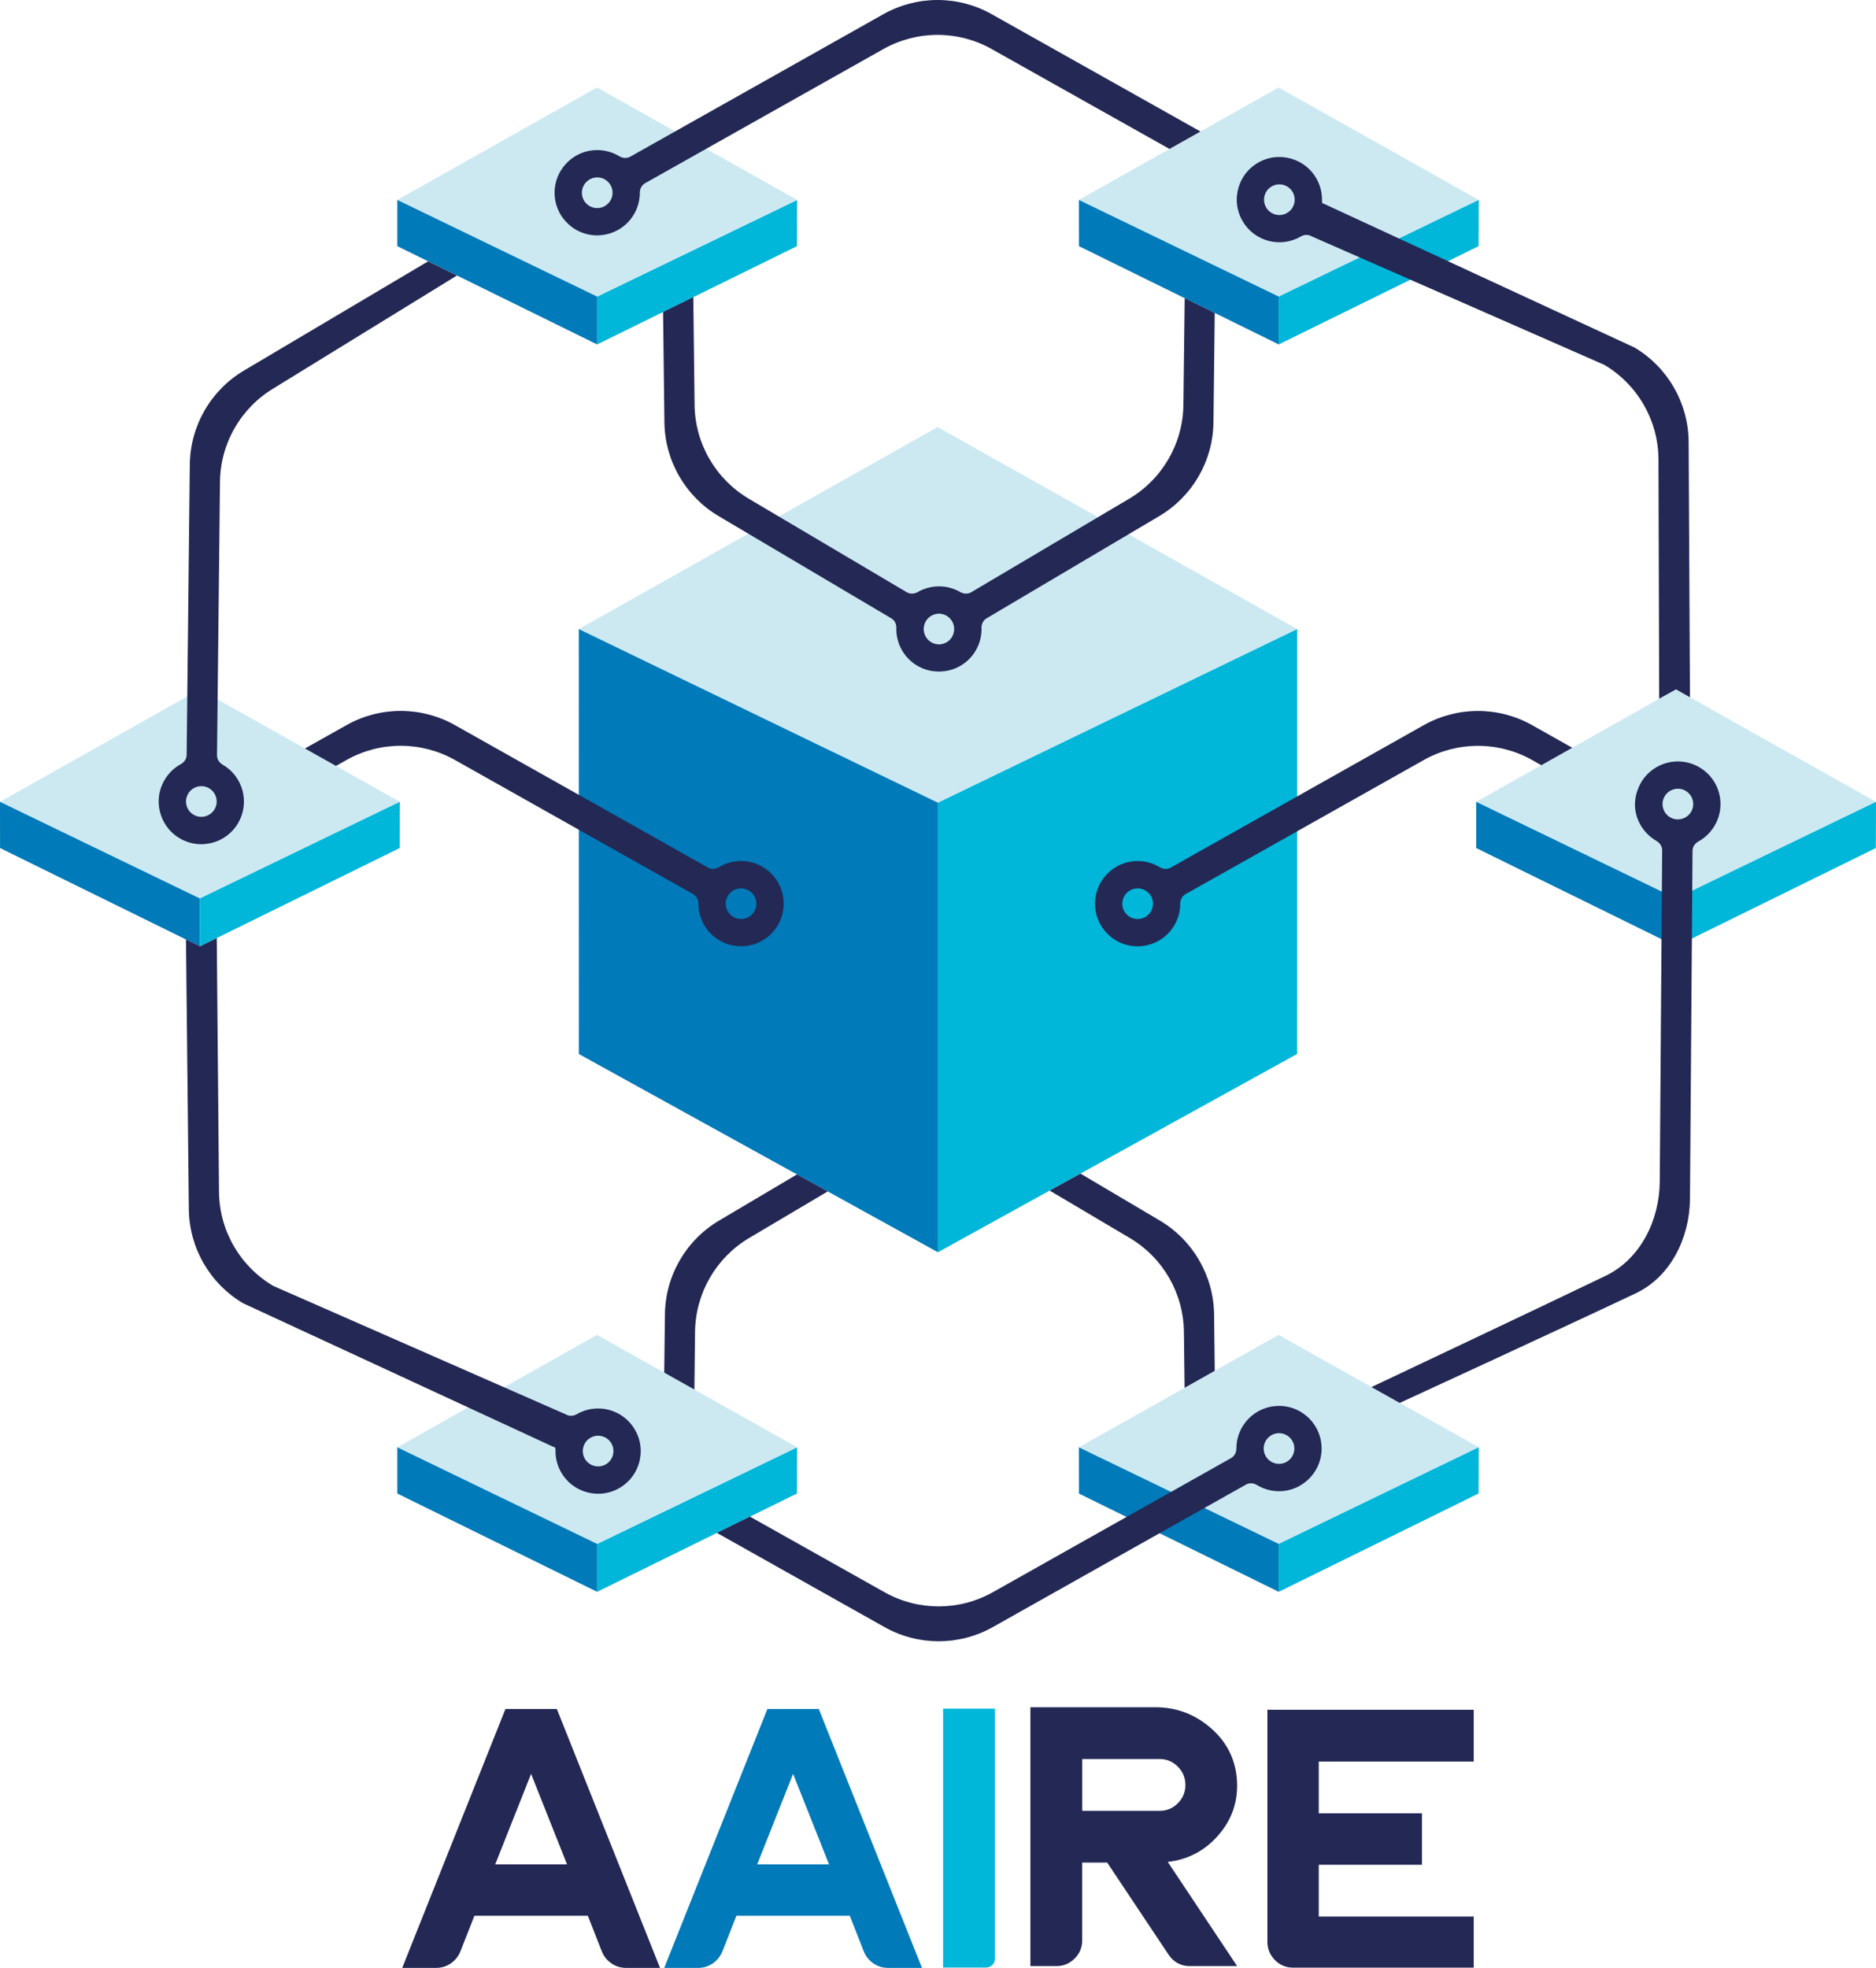
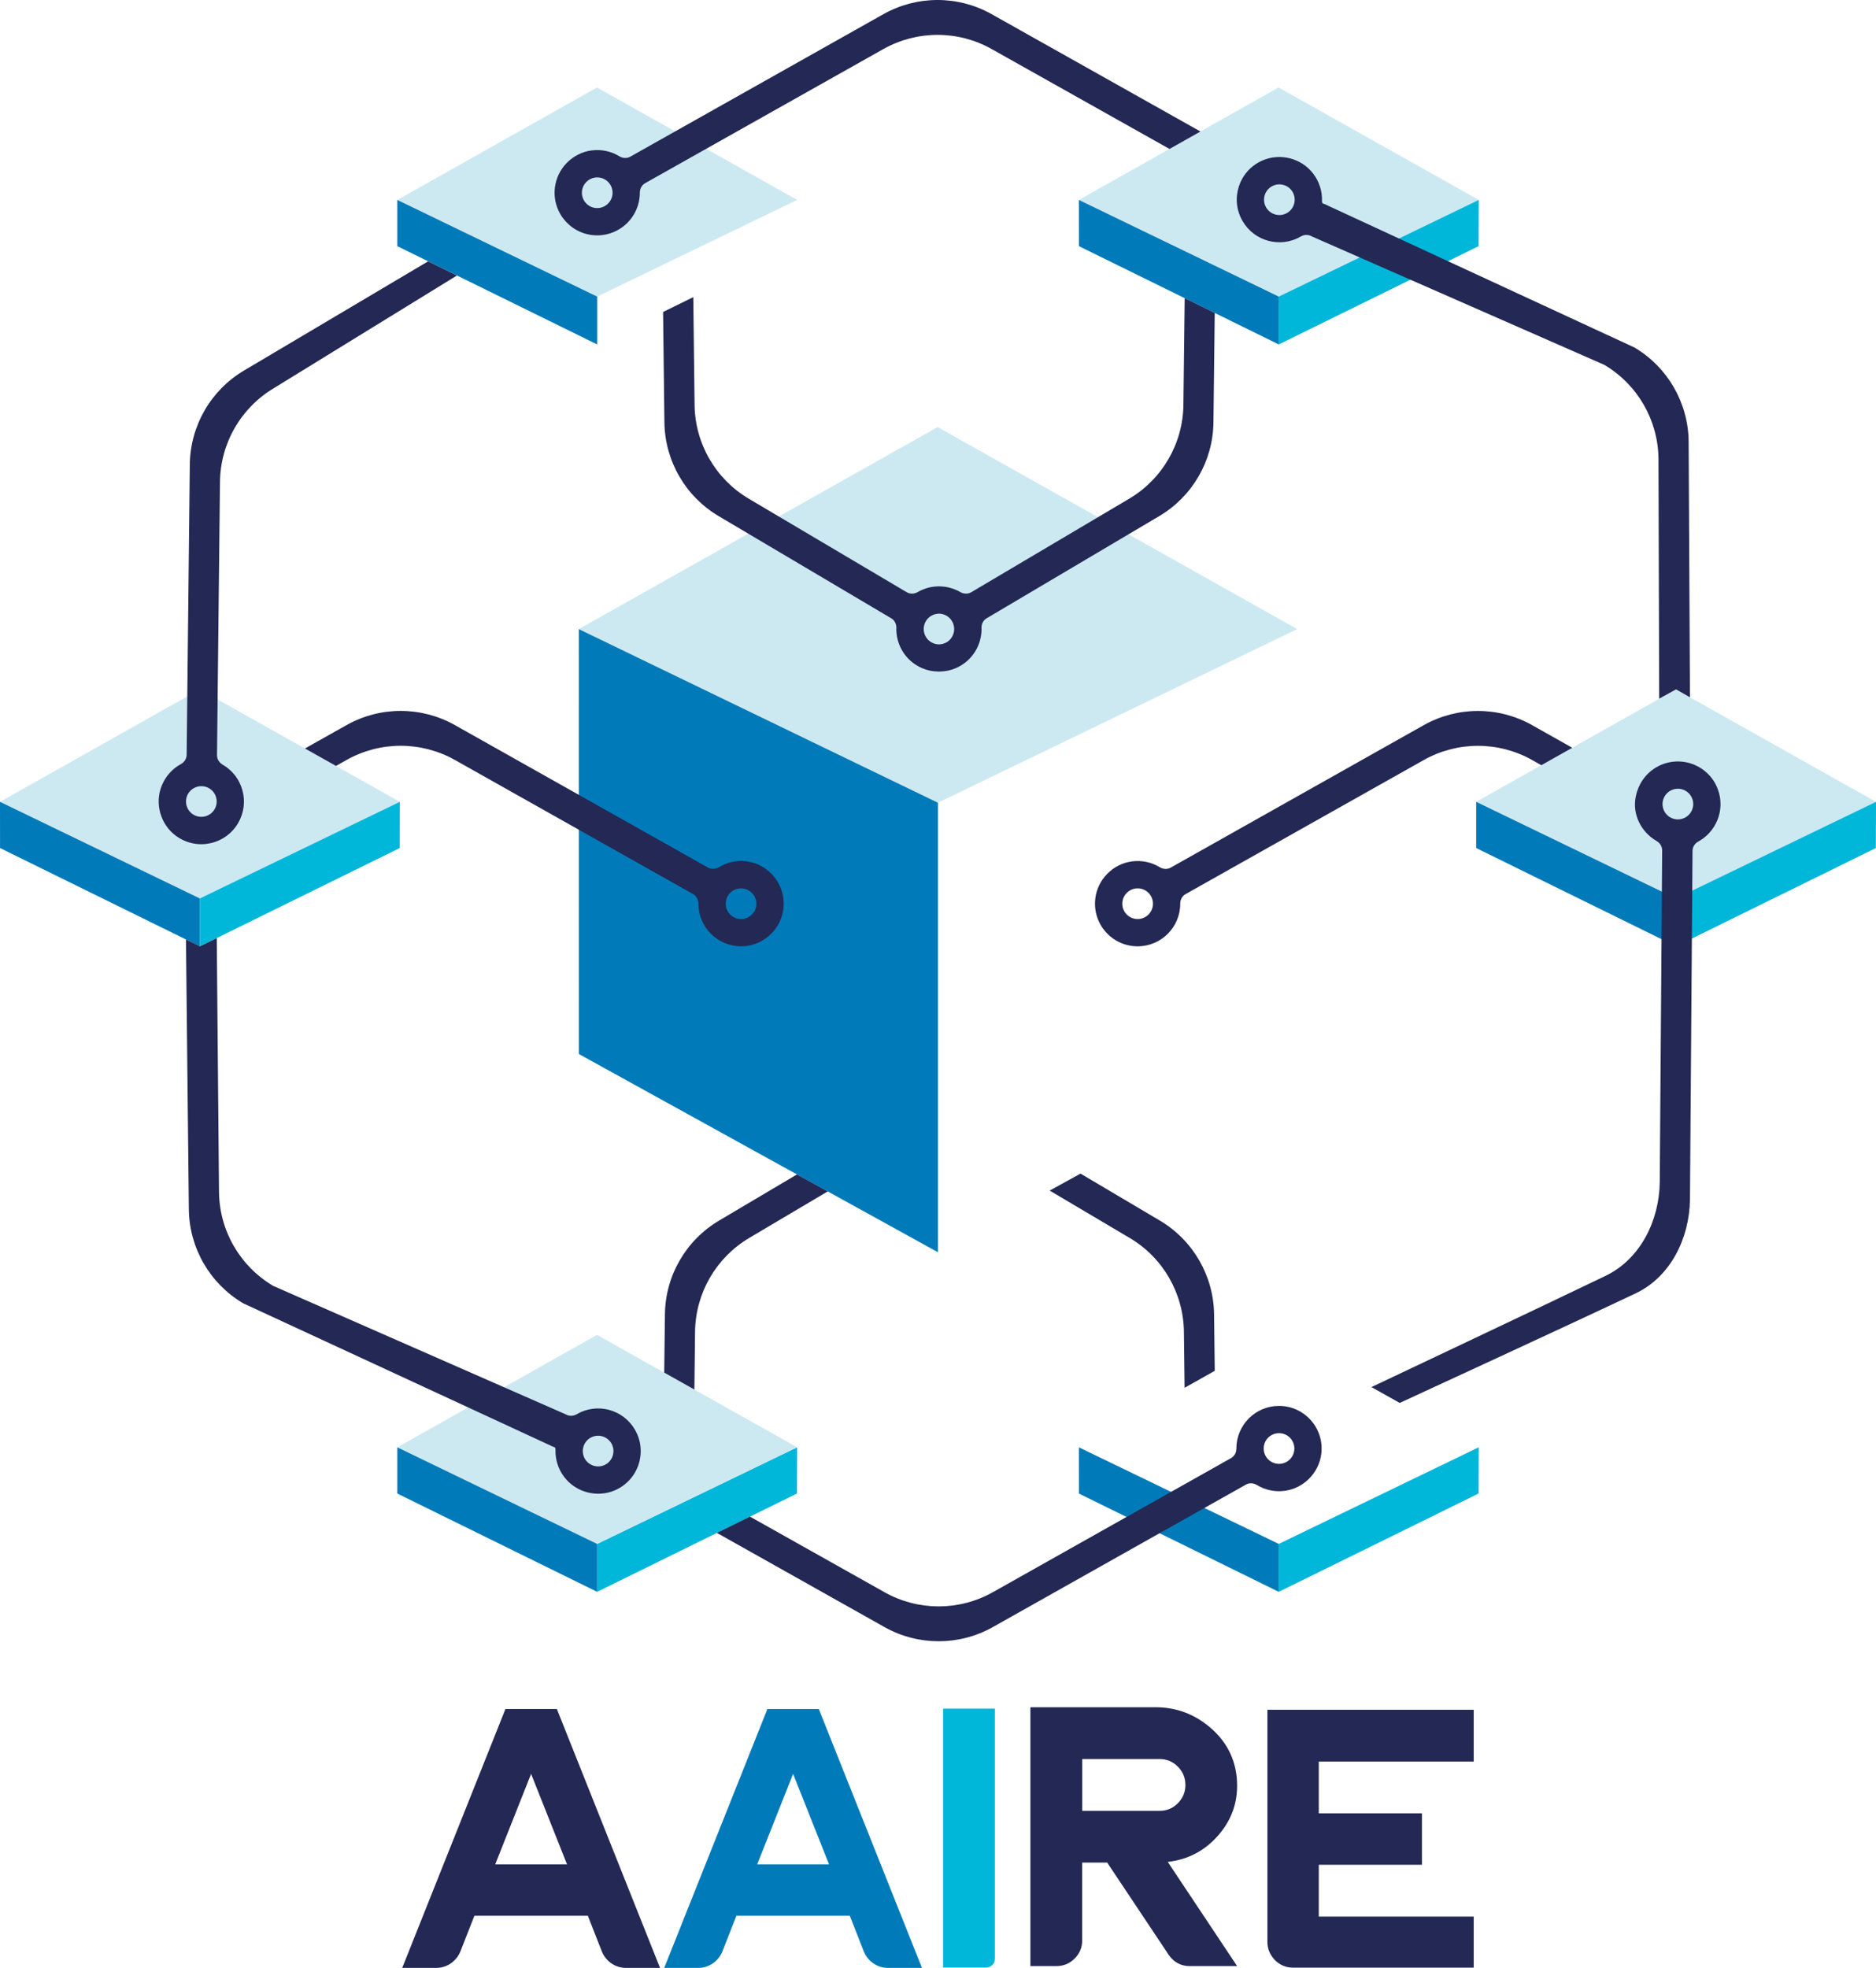
<svg xmlns="http://www.w3.org/2000/svg" version="1.1" id="Calque_1" x="0px" y="0px" viewBox="0 0 366.97 384.86" style="enable-background:new 0 0 366.97 384.86;" xml:space="preserve">
  <style type="text/css">
	.st0{fill:#CCE9F2;}
	.st1{fill:#007AB9;}
	.st2{fill:#00B6D9;}
	.st3{fill:#232854;}
</style>
  <g>
    <g>
      <g>
        <polygon class="st0" points="253.75,123.03 183.47,156.99 113.22,123.03 183.41,83.52    " />
        <polygon class="st1" points="113.22,123.03 183.47,156.99 183.47,244.9 113.23,206.13    " />
-         <polygon class="st2" points="253.75,123.03 183.47,156.99 183.47,244.9 253.74,206.12    " />
      </g>
      <g>
        <g>
          <g>
            <polygon class="st0" points="366.97,156.81 327.85,175.71 288.76,156.81 327.82,134.82      " />
            <polygon class="st1" points="288.76,156.81 327.85,175.71 327.86,185.07 288.76,165.85      " />
          </g>
          <polygon class="st2" points="366.97,156.81 327.85,175.71 327.86,185.07 366.94,165.85     " />
        </g>
        <g>
          <g>
            <polygon class="st0" points="78.21,156.81 39.1,175.71 0,156.81 39.07,134.82      " />
            <polygon class="st1" points="0,156.81 39.1,175.71 39.1,185.07 0.01,165.85      " />
          </g>
          <polygon class="st2" points="78.21,156.81 39.09,175.71 39.1,185.07 78.19,165.85     " />
        </g>
      </g>
      <g>
-         <polygon class="st2" points="155.93,39.1 116.81,58 116.81,67.36 155.9,48.14    " />
        <g>
          <g>
            <polygon class="st0" points="155.93,39.1 116.81,58 77.72,39.1 116.78,17.11      " />
            <polygon class="st1" points="77.72,39.1 116.81,58 116.81,67.36 77.72,48.14      " />
          </g>
          <g>
            <polygon class="st0" points="289.26,39.1 250.14,58 211.04,39.1 250.11,17.11      " />
            <polygon class="st1" points="211.04,39.1 250.14,58 250.14,67.36 211.05,48.14      " />
          </g>
        </g>
        <polygon class="st2" points="289.26,39.1 250.14,58 250.14,67.36 289.23,48.14    " />
      </g>
      <g>
        <polygon class="st2" points="155.93,283.04 116.81,301.94 116.81,311.31 155.9,292.08    " />
        <g>
          <g>
            <polygon class="st0" points="155.93,283.04 116.81,301.94 77.72,283.05 116.78,261.06      " />
            <polygon class="st1" points="77.72,283.05 116.81,301.94 116.81,311.31 77.72,292.09      " />
          </g>
          <g>
-             <polygon class="st0" points="289.26,283.04 250.14,301.94 211.04,283.05 250.11,261.06      " />
            <polygon class="st1" points="211.04,283.05 250.14,301.94 250.14,311.31 211.05,292.09      " />
          </g>
        </g>
        <polygon class="st2" points="289.26,283.04 250.14,301.94 250.14,311.31 289.23,292.08    " />
      </g>
    </g>
    <path class="st3" d="M193.98,2.77c-6.58-3.7-14.61-3.69-21.19,0.01l-49.5,27.86c-0.67,0.38-1.48,0.32-2.14-0.08   c-1.55-0.94-3.43-1.4-5.42-1.14c-3.75,0.48-6.77,3.55-7.19,7.31c-0.56,5.04,3.36,9.3,8.28,9.3c4.61,0,8.34-3.73,8.34-8.34   c0,0,0-0.01,0-0.01c0-0.77,0.38-1.49,1.06-1.87l46.57-26.21c6.58-3.7,14.61-3.71,21.19-0.01l34.79,19.54l6.06-3.41L193.98,2.77z    M117.3,40.66c-2.03,0.31-3.75-1.41-3.44-3.44c0.19-1.26,1.23-2.3,2.49-2.49c2.03-0.31,3.75,1.41,3.44,3.44   C119.6,39.43,118.56,40.46,117.3,40.66z" />
    <path class="st3" d="M173.03,318.21c6.58,3.7,14.61,3.69,21.19-0.01l49.5-27.86c0.67-0.38,1.48-0.32,2.14,0.08   c1.55,0.94,3.43,1.4,5.42,1.14c3.75-0.48,6.77-3.55,7.19-7.31c0.56-5.04-3.36-9.3-8.28-9.3c-4.61,0-8.34,3.73-8.34,8.34   c0,0,0,0.01,0,0.01c0,0.77-0.38,1.49-1.06,1.87l-46.57,26.21c-6.58,3.7-14.61,3.71-21.19,0.01l-26.33-14.79l-6.47,3.18   L173.03,318.21z M249.72,280.32c2.03-0.31,3.75,1.41,3.44,3.44c-0.19,1.26-1.23,2.3-2.49,2.49c-2.03,0.31-3.75-1.41-3.44-3.44   C247.42,281.54,248.45,280.51,249.72,280.32z" />
    <path class="st3" d="M47.72,72.47c-6.49,3.85-10.5,10.81-10.59,18.36l-0.62,56.8c-0.01,0.77-0.46,1.44-1.14,1.81   c-1.59,0.87-2.92,2.27-3.7,4.13c-1.46,3.49-0.31,7.64,2.73,9.88c4.08,3.01,9.74,1.74,12.2-2.52c2.3-3.99,0.94-9.09-3.05-11.39   c0,0-0.01,0-0.01-0.01c-0.67-0.38-1.1-1.08-1.09-1.85l0.58-53.44c0.08-7.55,4.1-14.51,10.59-18.36l35.76-22l-5.64-2.77L47.72,72.47   z M42.19,157.82c-0.75,1.91-3.1,2.54-4.7,1.26c-1-0.8-1.38-2.21-0.91-3.4c0.75-1.91,3.1-2.54,4.7-1.26   C42.28,155.22,42.66,156.63,42.19,157.82z" />
    <path class="st3" d="M299.69,141.81c-6.58-3.7-14.61-3.69-21.19,0.01L229,169.68c-0.67,0.38-1.48,0.32-2.14-0.08   c-1.55-0.94-3.43-1.4-5.42-1.14c-3.75,0.48-6.77,3.55-7.19,7.31c-0.56,5.04,3.36,9.3,8.28,9.3c4.61,0,8.34-3.73,8.34-8.34   c0,0,0-0.01,0-0.01c0-0.77,0.38-1.49,1.06-1.87l46.57-26.21c6.58-3.7,14.61-3.71,21.19-0.01l1.81,1.02l6.06-3.41L299.69,141.81z    M223.01,179.7c-2.03,0.31-3.75-1.41-3.44-3.44c0.19-1.26,1.23-2.3,2.49-2.49c2.03-0.31,3.75,1.41,3.44,3.44   C225.31,178.47,224.28,179.51,223.01,179.7z" />
    <path class="st3" d="M65.72,149.79l2.08-1.17c6.58-3.7,14.61-3.69,21.19,0.01l46.57,26.21c0.67,0.38,1.06,1.1,1.06,1.87   c0,0,0,0.01,0,0.01c0,4.61,3.73,8.34,8.34,8.34c4.92,0,8.85-4.27,8.28-9.3c-0.42-3.76-3.44-6.83-7.19-7.31   c-2-0.25-3.87,0.2-5.42,1.14c-0.66,0.4-1.47,0.45-2.14,0.08l-49.5-27.86c-6.58-3.7-14.61-3.71-21.19-0.01l-8.15,4.58L65.72,149.79z    M141.99,177.21c-0.31-2.03,1.41-3.75,3.44-3.44c1.26,0.19,2.3,1.23,2.49,2.49c0.31,2.03-1.41,3.75-3.44,3.44   C143.22,179.51,142.18,178.47,141.99,177.21z" />
    <path class="st3" d="M39.11,185.07l-2.73-1.34l0.56,52.79c0.09,7.55,4.11,14.5,10.6,18.35l60.21,27.86   c0.66,0.39,0.93,0.1,0.91,0.87c-0.04,1.81,0.5,3.67,1.72,5.27c2.29,3.01,6.46,4.09,9.92,2.58c4.64-2.03,6.38-7.56,3.91-11.83   c-2.3-3.99-7.4-5.36-11.39-3.05c0,0-0.01,0-0.01,0.01c-0.67,0.39-1.48,0.42-2.15,0.02l-57.22-25.12   c-6.5-3.85-10.52-10.8-10.6-18.35l-0.44-49.67L39.11,185.07z M119.33,281.89c1.28,1.6,0.65,3.96-1.26,4.7   c-1.19,0.46-2.6,0.09-3.4-0.91c-1.28-1.6-0.65-3.96,1.26-4.7C117.12,280.51,118.53,280.89,119.33,281.89z" />
    <path class="st3" d="M273.8,274.37c0,0,33.92-15.62,46.19-21.45c6.82-3.24,10.5-10.81,10.59-18.36l0.5-68.18   c0.01-0.77,0.46-1.44,1.14-1.81c1.61-0.88,2.96-2.31,3.73-4.2c1.38-3.38,0.34-7.37-2.53-9.63c-4.87-3.84-12.18-1.38-13.46,5.12   c-0.67,3.42,1.06,6.87,4.08,8.61l0.01,0.01c0.67,0.38,1.1,1.08,1.09,1.85l-0.47,64.82c-0.08,7.55-3.79,15.08-10.59,18.36   c-12.16,5.86-45.81,21.76-45.81,21.76L273.8,274.37z M325.41,156.18c0.75-1.91,3.1-2.54,4.7-1.26c1,0.8,1.38,2.21,0.91,3.4   c-0.75,1.91-3.1,2.54-4.7,1.26C325.32,158.78,324.94,157.37,325.41,156.18z" />
    <path class="st3" d="M327.85,134.82l2.73,1.55l-0.26-50.06c-0.09-7.55-4.11-14.5-10.6-18.35l-60.21-27.86   c-0.66-0.39-0.93-0.1-0.91-0.87c0.04-1.81-0.5-3.67-1.72-5.27c-2.29-3.01-6.46-4.09-9.92-2.58c-4.64,2.03-6.38,7.56-3.91,11.83   c2.3,3.99,7.4,5.36,11.39,3.05c0,0,0.01,0,0.01-0.01c0.67-0.39,1.48-0.42,2.15-0.02l57.22,25.12c6.5,3.85,10.52,10.8,10.6,18.35   l0.14,46.94L327.85,134.82z M247.93,40.95c-1.28-1.6-0.65-3.96,1.26-4.7c1.19-0.46,2.6-0.09,3.4,0.91c1.28,1.6,0.65,3.96-1.26,4.7   C250.14,42.33,248.73,41.95,247.93,40.95z" />
    <path class="st3" d="M231.74,58.31l-0.25,20.87c-0.09,7.55-4.11,14.5-10.6,18.35l-30.9,18.29c-0.63,0.37-1.4,0.36-2.05,0.02   c-0.74-0.44-1.55-0.75-2.38-0.95c-0.05-0.01-0.11-0.02-0.16-0.04c-0.19-0.04-0.39-0.07-0.58-0.1c-0.1-0.01-0.19-0.02-0.29-0.03   c-0.16-0.02-0.31-0.03-0.47-0.04c-0.13-0.01-0.25-0.01-0.38-0.01c-0.13,0-0.25,0-0.38,0.01c-0.16,0.01-0.32,0.02-0.47,0.04   c-0.1,0.01-0.19,0.02-0.29,0.03c-0.2,0.03-0.39,0.06-0.58,0.1c-0.05,0.01-0.11,0.02-0.16,0.04c-0.83,0.19-1.64,0.51-2.38,0.95   c-0.65,0.34-1.42,0.35-2.05-0.02l-30.9-18.29c-6.5-3.85-10.51-10.8-10.6-18.35l-0.25-21.07l-5.91,2.9l0.26,21.57   c0.09,7.55,4.11,14.5,10.6,18.35l33.79,20c0.6,0.36,0.94,1,0.98,1.69c-0.15,3.31,1.67,6.58,5.01,8.04   c1.01,0.44,2.08,0.66,3.14,0.67c0.06,0,0.12,0.01,0.18,0.01c0.06,0,0.12,0,0.18-0.01c1.07-0.02,2.13-0.23,3.14-0.67   c3.34-1.46,5.16-4.73,5.01-8.04c0.04-0.69,0.38-1.34,0.98-1.69l33.79-20c6.5-3.85,10.52-10.8,10.6-18.35l0.25-21.38L231.74,58.31z    M183.95,126.01c-0.09,0.01-0.19,0.01-0.28,0.01c-0.09,0-0.19,0-0.28-0.01c-0.01,0-0.03,0-0.04-0.01   c-0.77-0.09-1.49-0.47-1.99-1.09c-1.28-1.6-0.65-3.96,1.26-4.7c0.13-0.05,0.27-0.09,0.4-0.12c0.05-0.01,0.1-0.02,0.15-0.03   c0.09-0.02,0.19-0.03,0.28-0.04c0.07-0.01,0.15-0.01,0.22-0.01c0.07,0,0.15,0,0.22,0.01c0.09,0.01,0.19,0.02,0.28,0.04   c0.05,0.01,0.1,0.02,0.15,0.03c0.14,0.03,0.27,0.07,0.4,0.12c1.91,0.75,2.54,3.1,1.26,4.7c-0.49,0.62-1.22,1-1.99,1.09   C183.98,126,183.97,126.01,183.95,126.01z" />
    <path class="st3" d="M155.9,229.68l-15.23,9.02c-6.5,3.85-10.52,10.8-10.6,18.35l-0.14,11.39l5.9,3.31l0.13-11.3   c0.09-7.55,4.11-14.5,10.6-18.35l15.36-9.1L155.9,229.68z M205.33,232.84l15.66,9.27c6.5,3.85,10.51,10.8,10.6,18.35l0.13,10.95   l5.9-3.32l-0.13-11.03c-0.09-7.55-4.11-14.5-10.6-18.35l-15.53-9.19L205.33,232.84z" />
    <g>
      <path class="st3" d="M98.87,334.23h10.06l20.18,50.63h-6.61c-1.06,0-2.01-0.29-2.86-0.86c-0.85-0.57-1.48-1.34-1.89-2.31    l-2.76-7.03H92.8l-2.76,7.03c-0.41,0.96-1.05,1.73-1.89,2.31c-0.85,0.57-1.8,0.86-2.86,0.86h-6.61L98.87,334.23z M96.87,364.61    h14.05l-7.03-17.7L96.87,364.61z" />
      <path class="st1" d="M150.11,334.23h10.06l20.18,50.63h-6.61c-1.06,0-2.01-0.29-2.86-0.86c-0.85-0.57-1.48-1.34-1.89-2.31    l-2.76-7.03h-22.18l-2.76,7.03c-0.41,0.96-1.05,1.73-1.89,2.31c-0.85,0.57-1.8,0.86-2.86,0.86h-6.61L150.11,334.23z     M148.12,364.61h14.05l-7.03-17.7L148.12,364.61z" />
      <path class="st2" d="M194.61,383.07c0,0.51-0.17,0.92-0.52,1.24c-0.34,0.32-0.75,0.48-1.21,0.48h-8.4v-50.63h10.13V383.07z" />
      <path class="st3" d="M241.93,347.73c0.37,4.18-0.78,7.84-3.44,10.99c-2.66,3.15-6.02,4.95-10.06,5.41L242,384.51h-9.23    c-1.79,0-3.19-0.76-4.2-2.27l-11.99-17.98h-4.89v15.22c0,1.38-0.49,2.56-1.48,3.55c-0.99,0.99-2.19,1.48-3.62,1.48h-5.03v-50.63    h24.45c4.04,0,7.61,1.32,10.71,3.96C239.83,340.49,241.56,343.78,241.93,347.73z M226.85,344.01h-15.15v10.13h15.15    c1.38,0,2.56-0.49,3.55-1.48c0.99-0.99,1.48-2.18,1.48-3.58c0-1.4-0.49-2.59-1.48-3.58C229.41,344.5,228.22,344.01,226.85,344.01z    " />
      <path class="st3" d="M247.92,379.76v-45.39h40.36v10.13h-30.31v10.13h20.18v10.06h-20.18v10.13h30.31v9.99h-35.34    c-1.38,0-2.56-0.49-3.55-1.48C248.42,382.32,247.92,381.14,247.92,379.76z" />
    </g>
  </g>
</svg>